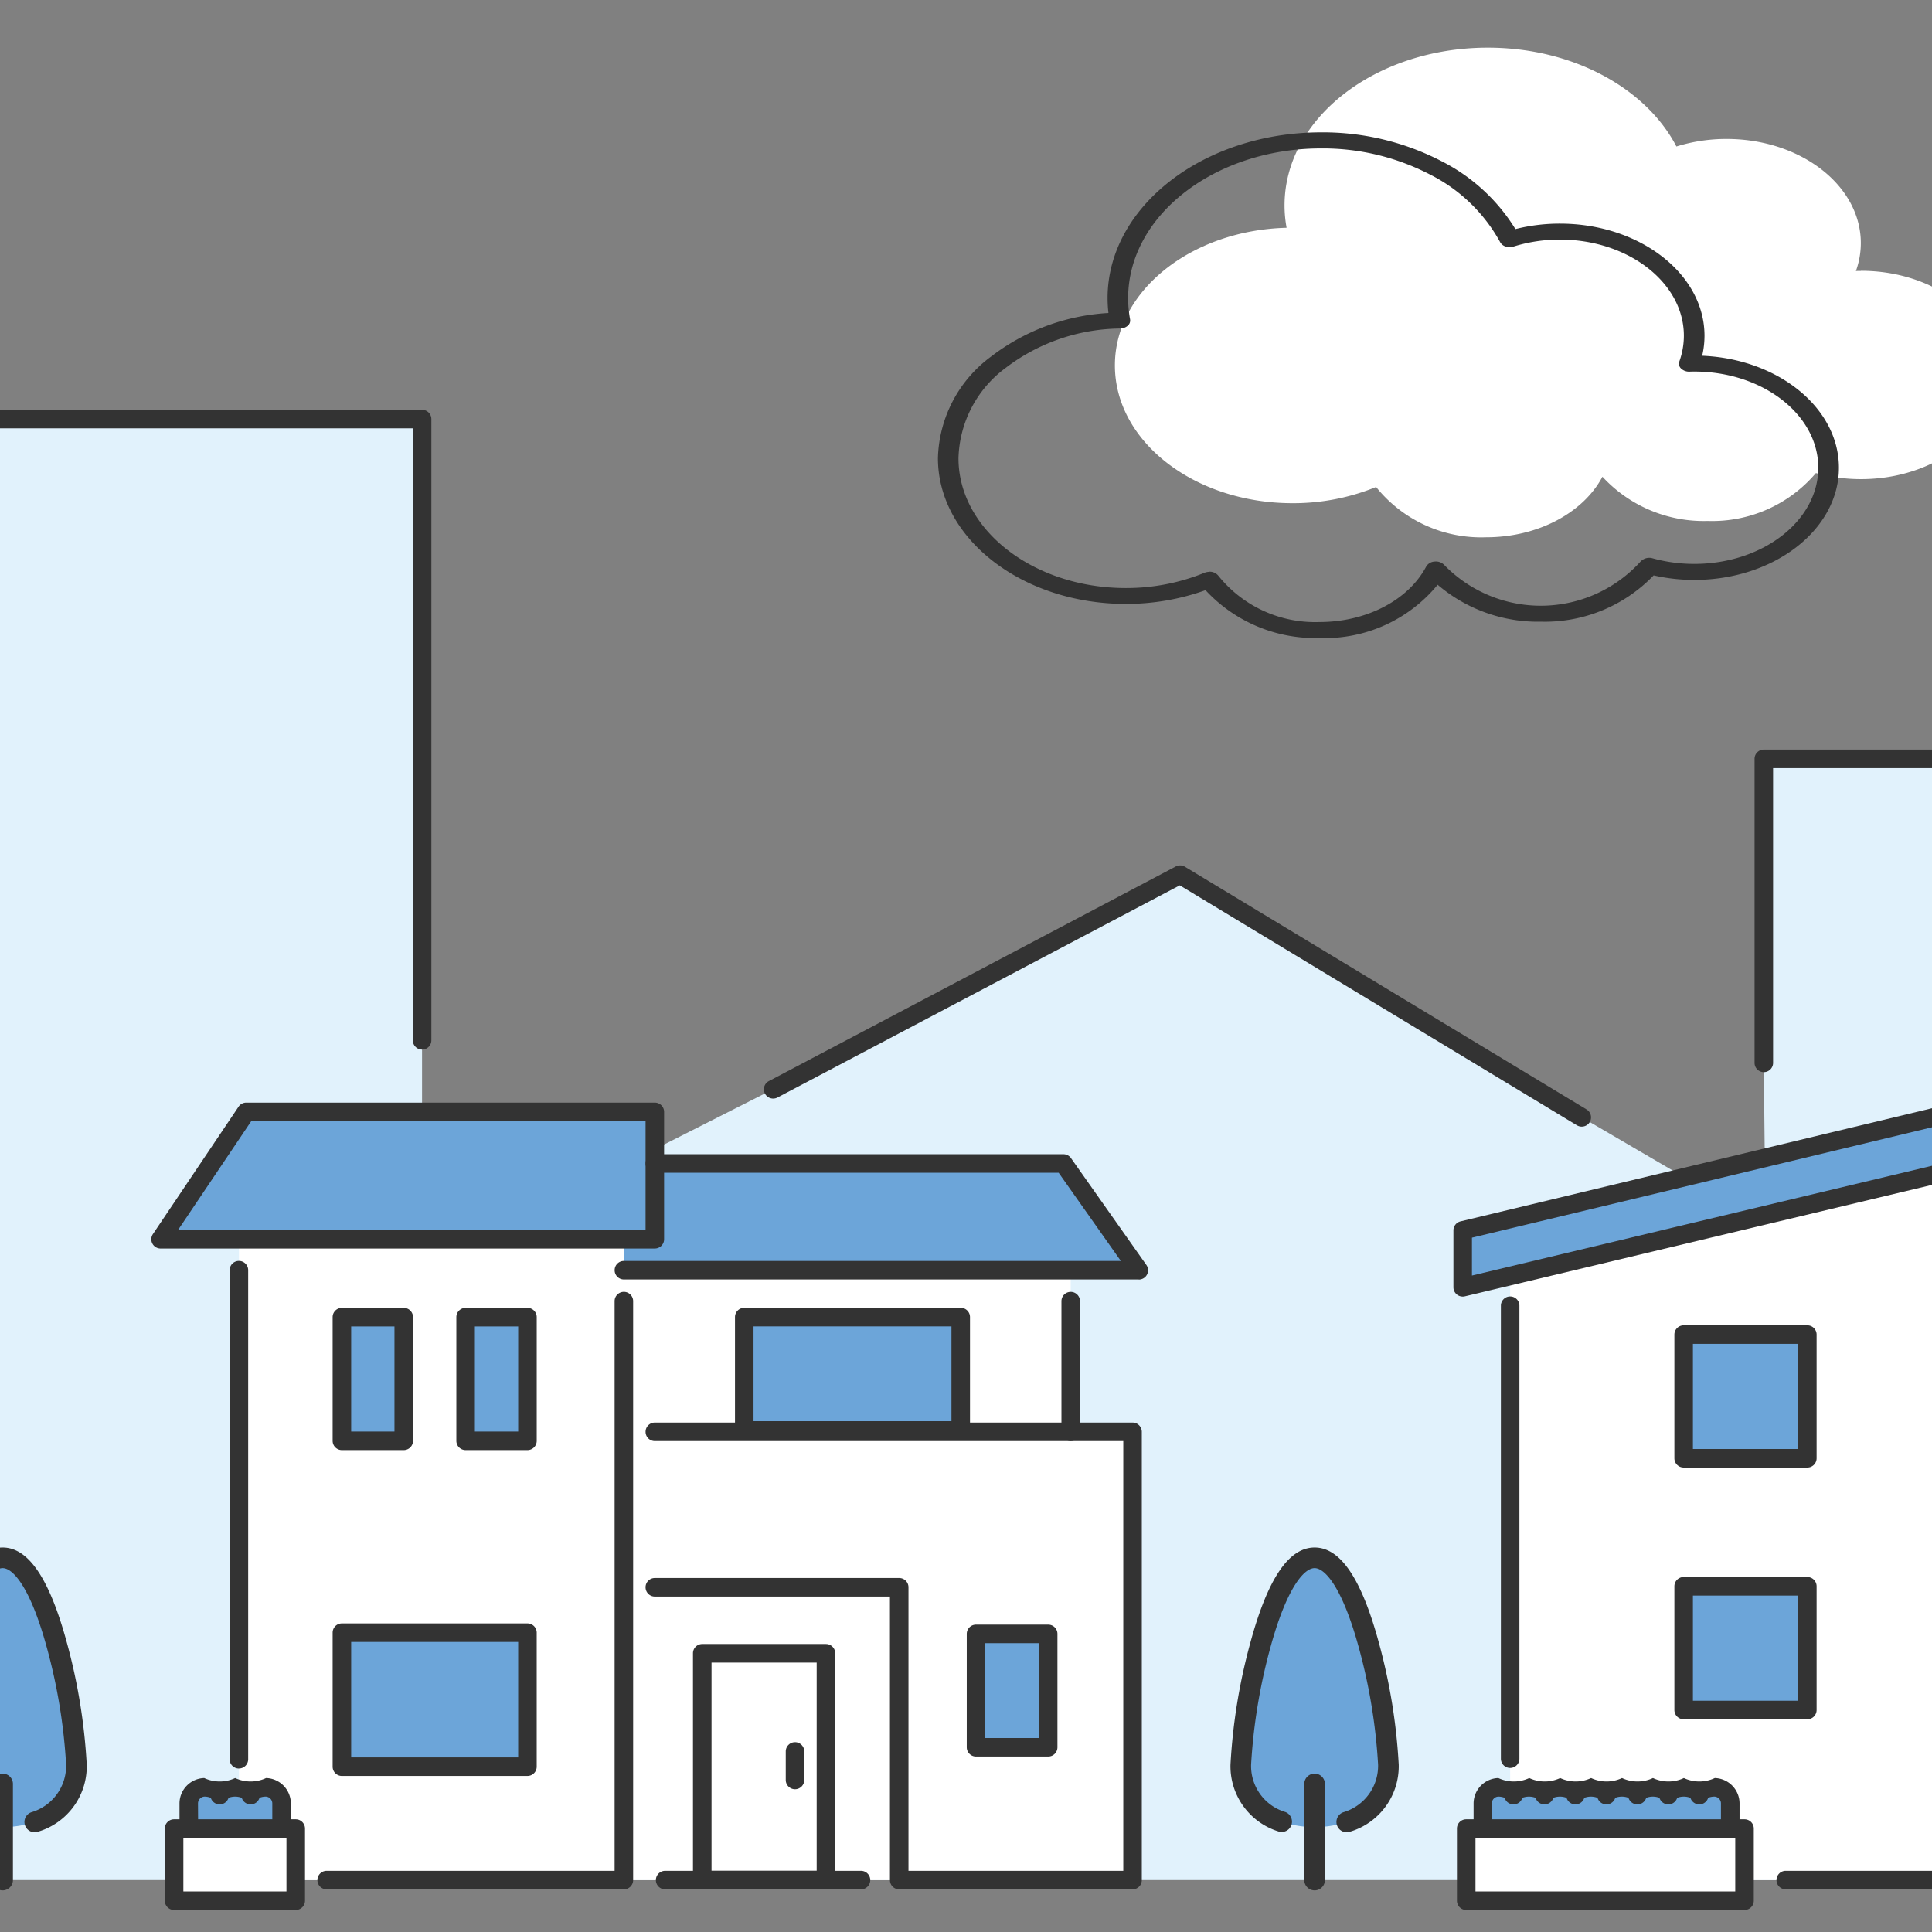
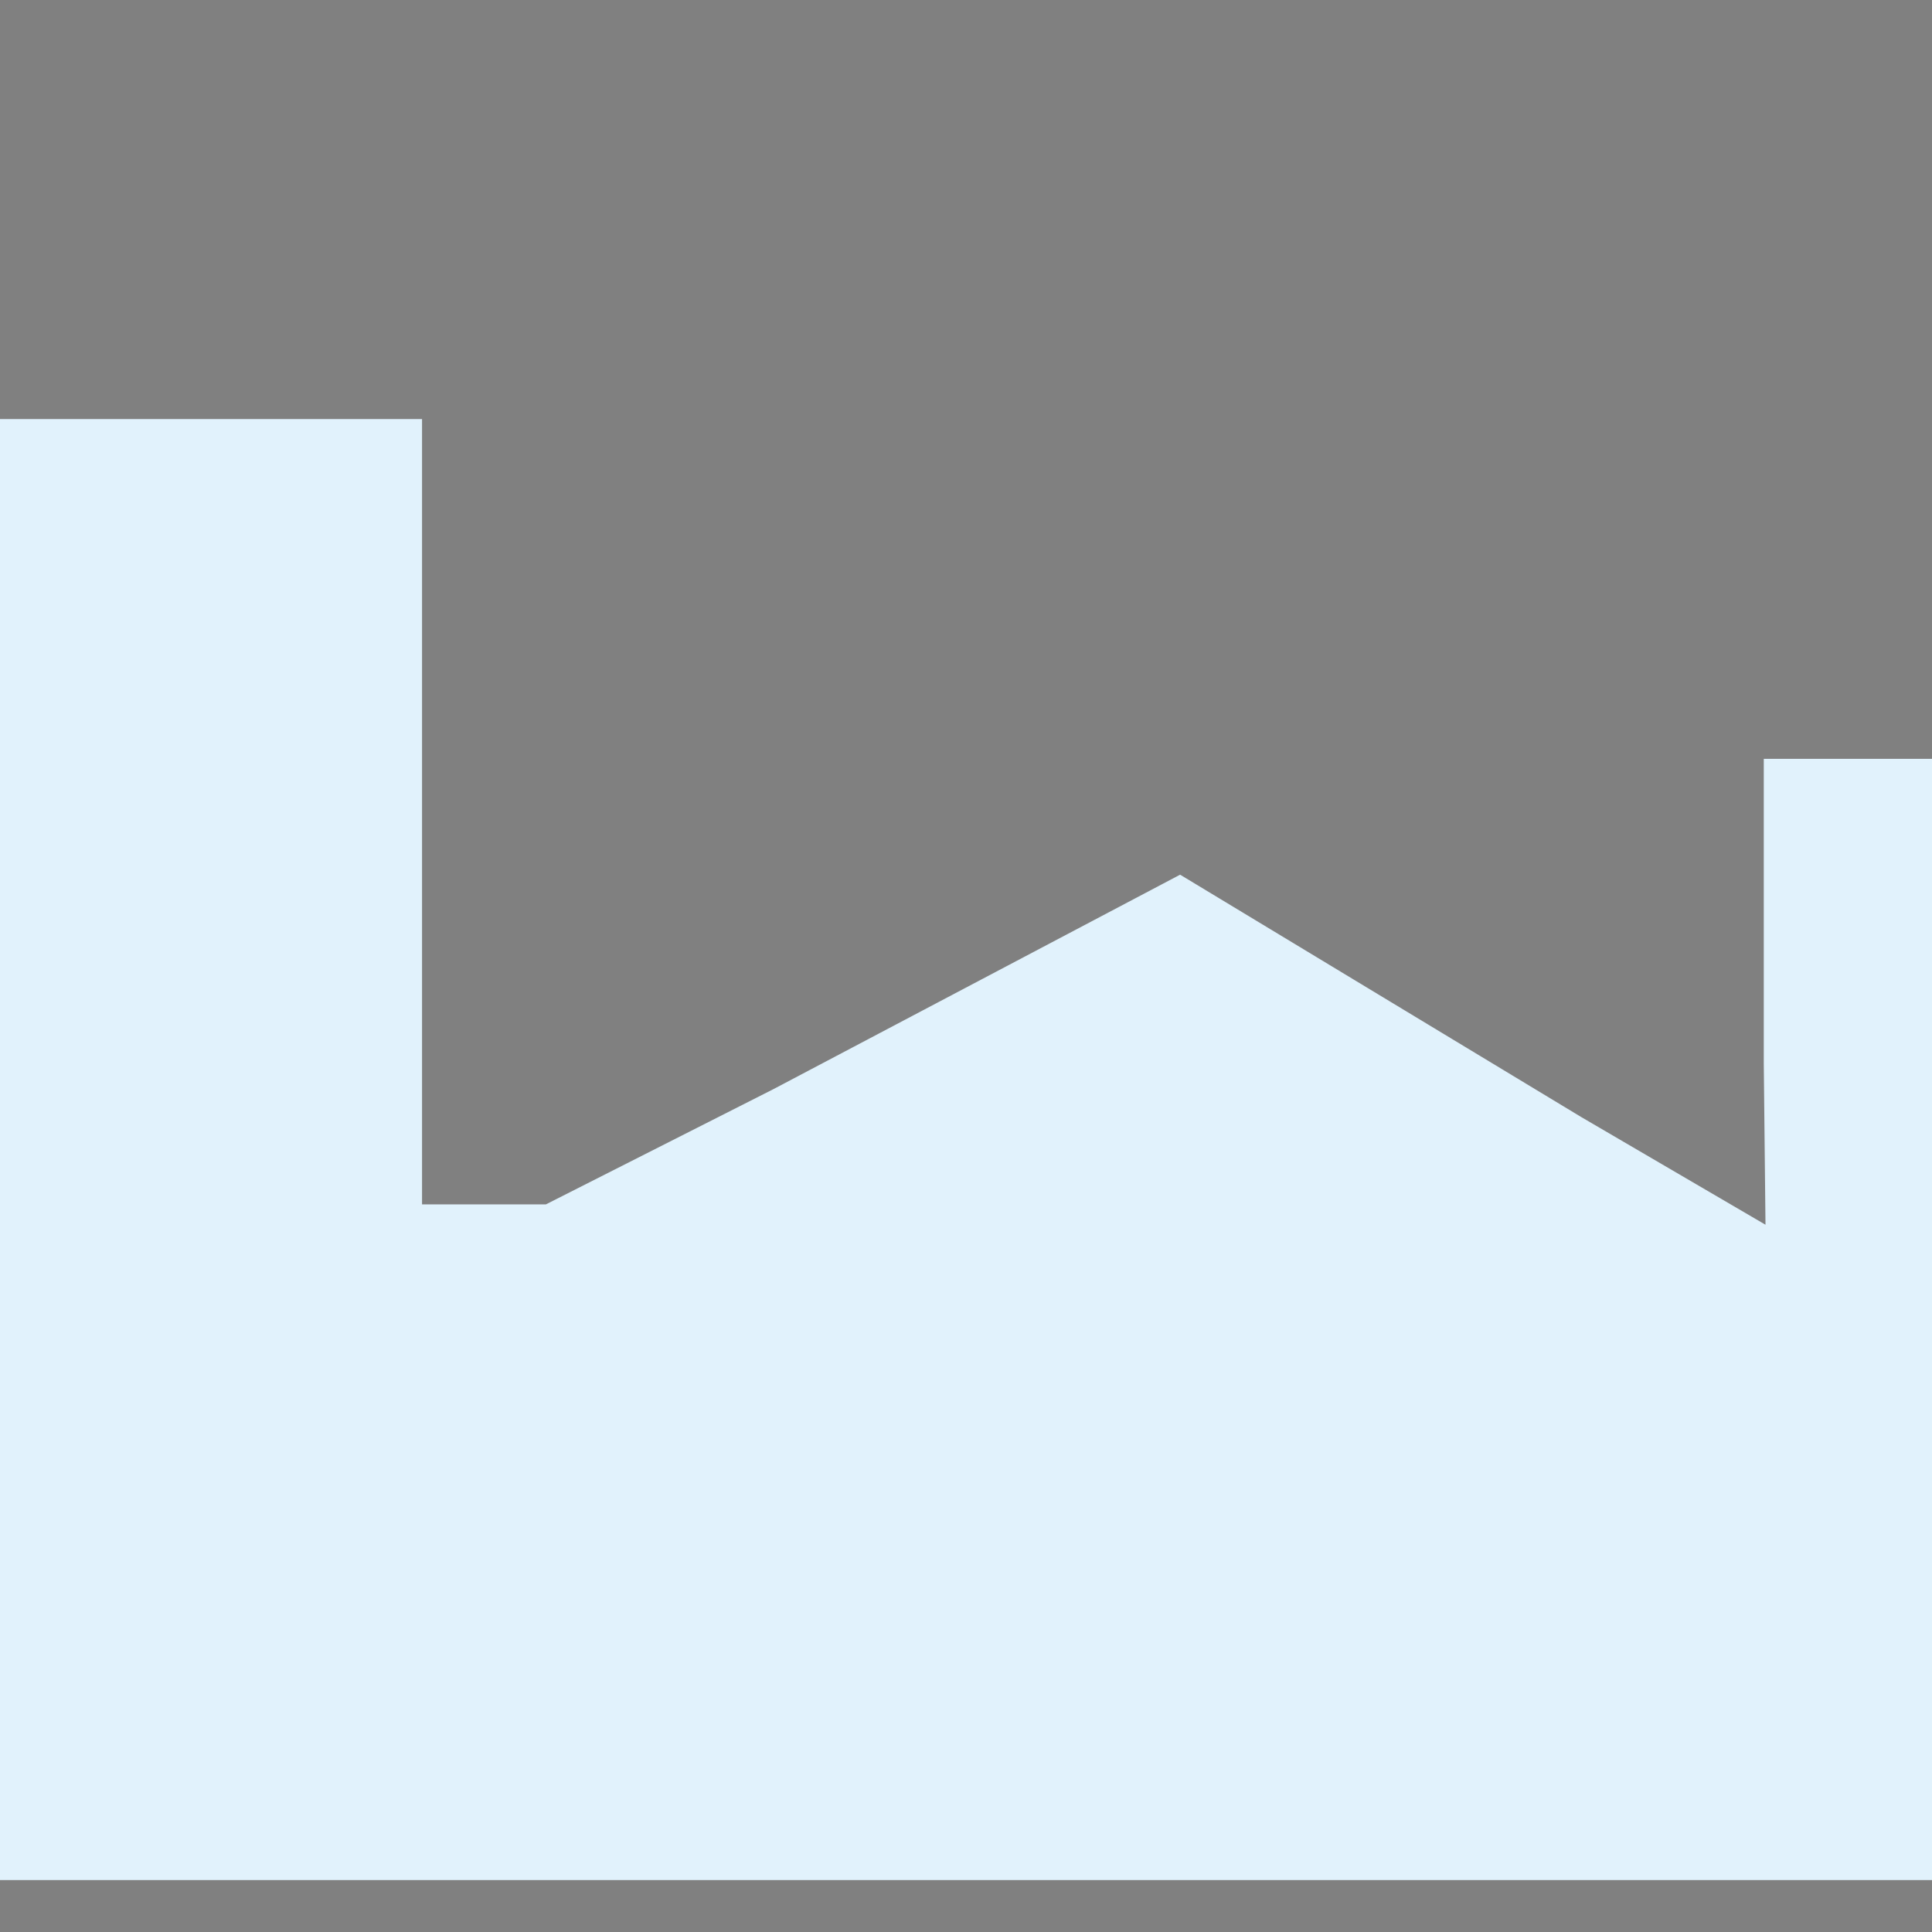
<svg xmlns="http://www.w3.org/2000/svg" width="146" height="146" viewBox="0 0 146 146">
  <rect x="0" y="0" width="146" height="146" fill="#808080" stroke="none" />
  <defs>
    <clipPath id="clip-path">
      <rect id="長方形_7553" data-name="長方形 7553" width="146" height="146" transform="translate(13 896)" fill="#fff" stroke="#707070" stroke-width="1" />
    </clipPath>
    <clipPath id="clip-path-2">
-       <rect id="長方形_7554" data-name="長方形 7554" width="459.767" height="141.336" fill="none" />
-     </clipPath>
+       </clipPath>
  </defs>
  <g id="グループ_4293" data-name="グループ 4293" transform="translate(-13 -896)" clip-path="url(#clip-path)">
    <g id="グループ_7821" data-name="グループ 7821" transform="translate(-170.406 899)">
      <path id="パス_7964" data-name="パス 7964" d="M64.205,270.506v23.483H44.733v29.284H5.8L0,380.913H439.265v-75.7H401.954V296.18H316.693v22.979l.13,12.229-13.886-8.115-30.351-18.338-30.753,16.217-17.177,8.7H215.3V270.506Z" transform="translate(0 -241.836)" fill="#e1f2fc" />
      <g id="グループ_7818" data-name="グループ 7818">
        <g id="グループ_7817" data-name="グループ 7817" clip-path="url(#clip-path-2)">
          <path id="パス_7965" data-name="パス 7965" d="M416.142,312.815a.7.7,0,0,1-.7-.7v-24.04a.7.7,0,0,1,.7-.7h18.771V264.592a.7.7,0,0,1,.7-.7h151.1a.7.7,0,0,1,.7.7v46.946a.7.7,0,0,1-1.4,0V265.293H436.315v22.781a.7.7,0,0,1-.7.7H416.843v23.338a.7.7,0,0,1-.7.7" transform="translate(-371.409 -235.922)" fill="#333" />
          <path id="パス_7966" data-name="パス 7966" d="M2336.883,608.468a.7.7,0,0,1-.362-.1l-30.012-18.133-30.4,16.032a.7.7,0,0,1-.654-1.24l30.752-16.217a.7.7,0,0,1,.69.02l30.351,18.338a.7.7,0,0,1-.363,1.3" transform="translate(-2033.948 -526.33)" fill="#333" />
          <path id="パス_7967" data-name="パス 7967" d="M2982.1,530.5a.7.7,0,0,1-.7-.7V506.824a.7.7,0,0,1,.7-.7h85.261a.7.7,0,0,1,.7.7v8.327h36.61a.7.7,0,0,1,.7.7V522a.7.7,0,1,1-1.4,0v-5.446h-36.61a.7.7,0,0,1-.7-.7v-8.327H2982.8V529.8a.7.7,0,0,1-.7.7" transform="translate(-2665.403 -452.48)" fill="#333" />
        </g>
      </g>
      <rect id="長方形_7555" data-name="長方形 7555" width="51.181" height="62.819" transform="translate(401.322 76.258)" fill="#fff" />
      <g id="グループ_7820" data-name="グループ 7820">
        <g id="グループ_7819" data-name="グループ 7819" clip-path="url(#clip-path-2)">
          <path id="パス_7968" data-name="パス 7968" d="M3791.487,1096.93h-10.909a.7.7,0,0,1-.7-.7v-24.9a.7.7,0,0,1,1.4,0v24.2h10.208a.7.7,0,0,1,0,1.4" transform="translate(-3379.256 -957.152)" fill="#333" />
          <path id="パス_7969" data-name="パス 7969" d="M4046.732,1248.762h-25.7a.7.7,0,1,1,0-1.4h24.994v-6.2a.7.7,0,1,1,1.4,0v6.9a.7.7,0,0,1-.7.7" transform="translate(-3594.228 -1108.984)" fill="#333" />
          <path id="パス_7970" data-name="パス 7970" d="M4263.474,1054.721a.7.7,0,0,1-.7-.7v-2.665a.7.7,0,1,1,1.4,0v2.665a.7.7,0,0,1-.7.7" transform="translate(-3810.97 -939.297)" fill="#333" />
          <path id="パス_7971" data-name="パス 7971" d="M3780.579,734.582a.7.7,0,0,1-.7-.7v-20.3a.7.7,0,0,1,.7-.7h51.181a.7.7,0,0,1,.7.7v20.269a.7.7,0,1,1-1.4,0V714.283H3781.28v19.6a.7.7,0,0,1-.7.7" transform="translate(-3379.257 -637.324)" fill="#333" />
          <rect id="長方形_7556" data-name="長方形 7556" width="12.464" height="18.696" transform="translate(431.213 85.354)" fill="#6ca5d9" />
          <path id="パス_7972" data-name="パス 7972" d="M4075.058,818.8h-12.464a.7.7,0,0,1-.7-.7V799.4a.7.7,0,0,1,.7-.7h12.464a.7.7,0,0,1,.7.7v18.7a.7.7,0,0,1-.7.7m-11.763-1.4h11.062V800.1h-11.062Z" transform="translate(-3631.381 -714.048)" fill="#333" />
          <path id="パス_7973" data-name="パス 7973" d="M3854.737,743.684h-44.949a.7.7,0,1,1,0-1.4h44.949a.7.7,0,1,1,0,1.4" transform="translate(-3405.37 -663.609)" fill="#333" />
          <rect id="長方形_7557" data-name="長方形 7557" width="55.855" height="13.32" transform="translate(398.965 98.673)" fill="#6ca5d9" />
          <path id="パス_7974" data-name="パス 7974" d="M3814.195,939.092h-55.855a.7.7,0,0,1-.7-.7v-13.32a.7.7,0,0,1,.7-.7h55.855a.7.7,0,0,1,.7.7v13.32a.7.7,0,0,1-.7.7m-55.154-1.4h54.453V925.772h-54.453Z" transform="translate(-3359.374 -826.398)" fill="#333" />
          <rect id="長方形_7558" data-name="長方形 7558" width="7.011" height="7.011" transform="translate(416.19 85.354)" fill="#6ca5d9" />
          <path id="パス_7975" data-name="パス 7975" d="M3927.868,807.114h-7.011a.7.7,0,0,1-.7-.7V799.4a.7.7,0,0,1,.7-.7h7.011a.7.7,0,0,1,.7.7v7.011a.7.7,0,0,1-.7.7m-6.31-1.4h5.609V800.1h-5.609Z" transform="translate(-3504.667 -714.048)" fill="#333" />
          <rect id="長方形_7559" data-name="長方形 7559" width="7.011" height="7.011" transform="translate(405.554 85.354)" fill="#6ca5d9" />
          <path id="パス_7976" data-name="パス 7976" d="M3827.518,807.114h-7.011a.7.7,0,0,1-.7-.7V799.4a.7.7,0,0,1,.7-.7h7.011a.7.7,0,0,1,.7.7v7.011a.7.7,0,0,1-.7.7m-6.31-1.4h5.609V800.1h-5.609Z" transform="translate(-3414.952 -714.048)" fill="#333" />
          <rect id="長方形_7560" data-name="長方形 7560" width="7.011" height="7.011" transform="translate(416.19 119.502)" fill="#6ca5d9" />
          <path id="パス_7977" data-name="パス 7977" d="M3927.868,1129.3h-7.011a.7.7,0,0,1-.7-.7v-7.011a.7.7,0,0,1,.7-.7h7.011a.7.7,0,0,1,.7.7v7.011a.7.7,0,0,1-.7.7m-6.31-1.4h5.609v-5.609h-5.609Z" transform="translate(-3504.667 -1002.087)" fill="#333" />
          <rect id="長方形_7561" data-name="長方形 7561" width="7.011" height="7.011" transform="translate(405.554 119.502)" fill="#6ca5d9" />
          <path id="パス_7978" data-name="パス 7978" d="M3827.518,1129.3h-7.011a.7.7,0,0,1-.7-.7v-7.011a.7.7,0,0,1,.7-.7h7.011a.7.7,0,0,1,.7.7v7.011a.7.7,0,0,1-.7.7m-6.31-1.4h5.609v-5.609h-5.609Z" transform="translate(-3414.952 -1002.087)" fill="#333" />
          <rect id="長方形_7562" data-name="長方形 7562" width="9.348" height="21.033" transform="translate(427.842 118.043)" fill="#6ca5d9" />
          <path id="パス_7979" data-name="パス 7979" d="M4040.138,1129.565h-9.348a.7.7,0,0,1-.7-.7V1107.83a.7.7,0,0,1,.7-.7h9.348a.7.7,0,0,1,.7.7v21.033a.7.7,0,0,1-.7.7m-8.647-1.4h7.946v-19.631h-7.946Z" transform="translate(-3602.948 -989.787)" fill="#333" />
          <rect id="長方形_7563" data-name="長方形 7563" width="9.348" height="21.033" transform="translate(437.19 118.043)" fill="#6ca5d9" />
          <path id="パス_7980" data-name="パス 7980" d="M4128.339,1129.565h-9.349a.7.7,0,0,1-.7-.7V1107.83a.7.7,0,0,1,.7-.7h9.349a.7.7,0,0,1,.7.7v21.033a.7.7,0,0,1-.7.7m-8.647-1.4h7.946v-19.631h-7.946Z" transform="translate(-3681.801 -989.787)" fill="#333" />
          <path id="パス_7981" data-name="パス 7981" d="M4026.433,1105.841v11.139a.294.294,0,0,0,.294.294h6.073a.294.294,0,0,0,.294-.294v-9.088a.368.368,0,0,1,.319-.374.35.35,0,0,1,.381.349v9.112a.294.294,0,0,0,.294.294h5.722a.294.294,0,0,0,.294-.294v-9.088a.368.368,0,0,1,.319-.374.351.351,0,0,1,.382.349v9.112a.294.294,0,0,0,.294.294h6.073a.294.294,0,0,0,.294-.294v-11.139a.252.252,0,0,0-.252-.252h-20.528a.253.253,0,0,0-.252.252" transform="translate(-3599.68 -988.409)" fill="#333" />
          <path id="パス_7982" data-name="パス 7982" d="M4047.164,1096.15H4026.8a.351.351,0,1,1,0-.7h20.362a.351.351,0,1,1,0,.7" transform="translate(-3599.696 -979.345)" fill="#333" />
          <path id="パス_7983" data-name="パス 7983" d="M4268.546,1098.653h-2.838a1.067,1.067,0,0,0-1.066,1.066v.592a.7.7,0,0,0,.7.7h3.568a.7.7,0,0,0,.7-.7v-.592a1.067,1.067,0,0,0-1.066-1.066" transform="translate(-3812.642 -982.209)" fill="#333" />
          <path id="パス_7984" data-name="パス 7984" d="M4268.912,1212.557h-3.568a.7.7,0,0,0-.7.7v.591a1.067,1.067,0,0,0,1.066,1.066h2.838a1.067,1.067,0,0,0,1.066-1.066v-.591a.7.7,0,0,0-.7-.7" transform="translate(-3812.642 -1084.041)" fill="#333" />
          <path id="パス_7985" data-name="パス 7985" d="M4274.946,1087.954a.35.35,0,0,1-.35-.35,1.012,1.012,0,0,0-2.024,0,.35.35,0,1,1-.7,0,1.713,1.713,0,1,1,3.426,0,.351.351,0,0,1-.351.35" transform="translate(-3819.104 -970.799)" fill="#333" />
          <path id="パス_7986" data-name="パス 7986" d="M4249.517,1125.485h-2.75a3.279,3.279,0,0,1-3.279-3.279v-4.638a3.279,3.279,0,0,1,3.279-3.279h2.75a3.279,3.279,0,0,1,3.279,3.279v4.638a3.279,3.279,0,0,1-3.279,3.279" transform="translate(-3793.73 -996.188)" fill="#6ca5d9" />
          <path id="パス_7987" data-name="パス 7987" d="M4243.6,1120.273h-2.749a3.984,3.984,0,0,1-3.98-3.98v-4.638a3.984,3.984,0,0,1,3.98-3.98h2.749a3.984,3.984,0,0,1,3.98,3.98v4.638a3.984,3.984,0,0,1-3.98,3.98m-2.749-11.2a2.58,2.58,0,0,0-2.578,2.578v4.638a2.581,2.581,0,0,0,2.578,2.578h2.749a2.581,2.581,0,0,0,2.578-2.578v-4.638a2.581,2.581,0,0,0-2.578-2.578Z" transform="translate(-3787.816 -990.275)" fill="#333" />
          <path id="パス_7988" data-name="パス 7988" d="M4285.62,1057.9a.351.351,0,0,1-.351-.351v-3.85a.351.351,0,1,1,.7,0v3.85a.35.35,0,0,1-.35.351" transform="translate(-3831.082 -941.71)" fill="#333" />
          <rect id="長方形_7564" data-name="長方形 7564" width="9.193" height="5.453" transform="translate(415.159 135.182)" fill="#fff" />
          <path id="パス_7989" data-name="パス 7989" d="M3920.324,1275.685h-9.193a.7.7,0,0,1-.7-.7v-5.453a.7.7,0,0,1,.7-.7h9.193a.7.7,0,0,1,.7.7v5.453a.7.7,0,0,1-.7.7m-8.492-1.4h7.792v-4.051h-7.792Z" transform="translate(-3495.971 -1134.349)" fill="#333" />
          <path id="パス_7990" data-name="パス 7990" d="M3929.831,1246.629c0-.321-.526-.584-1.169-.584a1.213,1.213,0,0,0-1.168,1.224v1.892h7.011v-1.892a1.213,1.213,0,0,0-1.168-1.224c-.643,0-1.169.263-1.169.584,0-.321-.526-.584-1.168-.584s-1.168.263-1.168.584" transform="translate(-3511.227 -1113.979)" fill="#6ca5d9" />
          <path id="パス_7991" data-name="パス 7991" d="M3928.59,1243.947h-7.011a.7.7,0,0,1-.7-.7v-1.892a1.924,1.924,0,0,1,1.87-1.925,2.759,2.759,0,0,0,2.337,0,2.759,2.759,0,0,0,2.337,0,1.923,1.923,0,0,1,1.87,1.925v1.892a.7.7,0,0,1-.7.7m-6.31-1.4h5.609v-1.191a.517.517,0,0,0-.467-.523,1.251,1.251,0,0,0-.5.091.7.7,0,0,1-1.34,0,1.414,1.414,0,0,0-1,0,.7.7,0,0,1-1.34,0,1.251,1.251,0,0,0-.5-.091.517.517,0,0,0-.468.523Z" transform="translate(-3505.312 -1108.064)" fill="#333" />
          <rect id="長方形_7565" data-name="長方形 7565" width="17.447" height="4.611" transform="translate(75.462 128.464)" fill="#fff" />
          <path id="パス_7992" data-name="パス 7992" d="M723.518,1211.462H706.07a.7.7,0,0,1-.7-.7v-4.611a.7.7,0,0,1,.7-.7h17.447a.7.7,0,0,1,.7.7v4.611a.7.7,0,0,1-.7.7m-16.746-1.4h16.045v-3.209H706.771Z" transform="translate(-630.609 -1077.685)" fill="#333" />
          <path id="パス_7993" data-name="パス 7993" d="M720.621,1269.468H702.4a.7.7,0,1,1,0-1.4h18.226a.7.7,0,1,1,0,1.4" transform="translate(-627.323 -1133.667)" fill="#333" />
          <path id="パス_7994" data-name="パス 7994" d="M706.4,1274.071a.7.7,0,0,1-.691-.823l.689-3.9a.7.7,0,1,1,1.381.244l-.689,3.9a.7.7,0,0,1-.69.579" transform="translate(-630.898 -1134.293)" fill="#333" />
          <path id="パス_7995" data-name="パス 7995" d="M864.613,1274.069a.7.7,0,0,1-.69-.579l-.689-3.9a.7.7,0,1,1,1.381-.244l.689,3.9a.7.7,0,0,1-.691.823" transform="translate(-771.732 -1134.291)" fill="#333" />
          <rect id="長方形_7566" data-name="長方形 7566" width="54.531" height="62.819" transform="translate(97.691 76.258)" fill="#fff" />
          <path id="パス_7996" data-name="パス 7996" d="M970.339,1115.613H915.808a.7.7,0,0,1-.7-.7v-22.687a.7.7,0,0,1,1.4,0v21.986h53.129v-21.986a.7.7,0,0,1,1.4,0v22.687a.7.7,0,0,1-.7.7" transform="translate(-818.117 -975.835)" fill="#333" />
          <path id="パス_7997" data-name="パス 7997" d="M970.339,734.9a.7.7,0,0,1-.7-.7v-19.92H916.509V734.2a.7.7,0,0,1-1.4,0V713.582a.7.7,0,0,1,.7-.7h54.531a.7.7,0,0,1,.7.7V734.2a.7.7,0,0,1-.7.7" transform="translate(-818.117 -637.324)" fill="#333" />
          <path id="パス_7998" data-name="パス 7998" d="M994.285,736.412H945.207a.7.7,0,0,1,0-1.4h49.078a.7.7,0,0,1,0,1.4" transform="translate(-844.4 -657.108)" fill="#333" />
          <rect id="長方形_7567" data-name="長方形 7567" width="9.348" height="19.475" transform="translate(102.365 119.601)" fill="#fff" />
          <path id="パス_7999" data-name="パス 7999" d="M969.256,1142.707h-9.348a.7.7,0,0,1-.7-.7V1122.53a.7.7,0,0,1,.7-.7h9.348a.7.7,0,0,1,.7.7v19.475a.7.7,0,0,1-.7.7m-8.647-1.4h7.946v-18.073h-7.946Z" transform="translate(-857.543 -1002.929)" fill="#333" />
          <path id="パス_8000" data-name="パス 8000" d="M1026.058,1202.716a.7.7,0,0,1-.7-.7v-2.155a.7.7,0,1,1,1.4,0v2.155a.7.7,0,0,1-.7.7" transform="translate(-916.682 -1072.063)" fill="#333" />
          <path id="パス_8001" data-name="パス 8001" d="M1123.708,1226.052h-31.12a.7.7,0,0,1,0-1.4h31.12a.7.7,0,0,1,0,1.4" transform="translate(-976.16 -1094.852)" fill="#333" />
          <rect id="長方形_7568" data-name="長方形 7568" width="14.022" height="8.569" transform="translate(125.006 119.601)" fill="#6ca5d9" />
          <path id="パス_8002" data-name="パス 8002" d="M1187.542,1131.8H1173.52a.7.7,0,0,1-.7-.7v-8.569a.7.7,0,0,1,.7-.7h14.022a.7.7,0,0,1,.7.7v8.569a.7.7,0,0,1-.7.7m-13.321-1.4h12.62v-7.167h-12.62Z" transform="translate(-1048.515 -1002.929)" fill="#333" />
          <rect id="長方形_7569" data-name="長方形 7569" width="5.453" height="8.569" transform="translate(117.216 119.601)" fill="#6ca5d9" />
          <path id="パス_8003" data-name="パス 8003" d="M1105.473,1131.8h-5.453a.7.7,0,0,1-.7-.7v-8.569a.7.7,0,0,1,.7-.7h5.453a.7.7,0,0,1,.7.7v8.569a.7.7,0,0,1-.7.7m-4.752-1.4h4.051v-7.167h-4.051Z" transform="translate(-982.804 -1002.929)" fill="#333" />
          <rect id="長方形_7570" data-name="長方形 7570" width="5.453" height="8.569" transform="translate(141.365 119.601)" fill="#6ca5d9" />
          <path id="パス_8004" data-name="パス 8004" d="M1333.322,1131.8h-5.453a.7.7,0,0,1-.7-.7v-8.569a.7.7,0,0,1,.7-.7h5.453a.7.7,0,0,1,.7.7v8.569a.7.7,0,0,1-.7.7m-4.752-1.4h4.051v-7.167h-4.051Z" transform="translate(-1186.504 -1002.929)" fill="#333" />
          <rect id="長方形_7571" data-name="長方形 7571" width="28.044" height="7.011" transform="translate(105.467 86.175)" fill="#6ca5d9" />
          <path id="パス_8005" data-name="パス 8005" d="M1017.214,814.86H989.169a.7.7,0,0,1-.7-.7v-7.011a.7.7,0,0,1,.7-.7h28.045a.7.7,0,0,1,.7.7v7.011a.7.7,0,0,1-.7.7m-27.343-1.4h26.642v-5.609H989.87Z" transform="translate(-883.702 -720.973)" fill="#333" />
          <rect id="長方形_7572" data-name="長方形 7572" width="7.011" height="7.011" transform="translate(138.231 86.175)" fill="#6ca5d9" />
          <path id="パス_8006" data-name="パス 8006" d="M1305.314,814.86H1298.3a.7.7,0,0,1-.7-.7v-7.011a.7.7,0,0,1,.7-.7h7.011a.7.7,0,0,1,.7.7v7.011a.7.7,0,0,1-.7.7m-6.31-1.4h5.609v-5.609H1299Z" transform="translate(-1160.072 -720.973)" fill="#333" />
          <path id="パス_8007" data-name="パス 8007" d="M943.364,935.227H888.521l-3.739,8.023v6.932h61.542V943.25Z" transform="translate(-791.006 -836.104)" fill="#6ca5d9" />
          <path id="パス_8008" data-name="パス 8008" d="M940.41,944.968H878.868a.7.7,0,0,1-.7-.7v-6.932a.7.7,0,0,1,.066-.3l3.739-8.023a.7.7,0,0,1,.635-.4H937.45a.7.7,0,0,1,.658.458l2.96,8.023a.7.7,0,0,1,.043.243v6.932a.7.7,0,0,1-.7.7m-60.841-1.4h60.14V937.46l-2.748-7.447H883.054l-3.485,7.477Z" transform="translate(-785.092 -830.19)" fill="#333" />
          <path id="パス_8009" data-name="パス 8009" d="M958.944,1005.709H902.388a.7.7,0,1,1,0-1.4h56.556a.7.7,0,0,1,0,1.4" transform="translate(-806.119 -897.863)" fill="#333" />
          <path id="パス_8010" data-name="パス 8010" d="M2581.743,22.572c-.13,0-.258,0-.386.008a6.238,6.238,0,0,0,.372-2.111c0-4.347-4.542-7.871-10.145-7.871a12.7,12.7,0,0,0-3.791.57C2565.52,8.791,2560,5.7,2553.541,5.7c-8.484,0-15.362,5.336-15.362,11.918a9.381,9.381,0,0,0,.155,1.693c-7.205.183-12.975,4.769-12.975,10.4,0,5.751,6.01,10.413,13.422,10.413a16.519,16.519,0,0,0,6.317-1.225,10.183,10.183,0,0,0,8.313,3.8c3.971,0,7.371-1.891,8.791-4.575a10.406,10.406,0,0,0,7.954,3.342,10.272,10.272,0,0,0,8.177-3.618,12.783,12.783,0,0,0,3.411.457c5.6,0,10.145-3.524,10.145-7.871s-4.542-7.871-10.145-7.871" transform="translate(-2257.701 -5.098)" fill="#fff" />
          <path id="パス_8011" data-name="パス 8011" d="M2546.841,38.215a11.3,11.3,0,0,1-8.608-3.617,17.764,17.764,0,0,1-6.022,1.039c-7.83,0-14.2-4.942-14.2-11.017a9.841,9.841,0,0,1,4.006-7.667,16.047,16.047,0,0,1,8.88-3.3,9.862,9.862,0,0,1-.066-1.129c0-6.9,7.241-12.522,16.141-12.522a19.448,19.448,0,0,1,9.136,2.2,13.953,13.953,0,0,1,5.542,5.109,13.769,13.769,0,0,1,3.366-.412c6.023,0,10.924,3.8,10.924,8.475a6.628,6.628,0,0,1-.176,1.511c5.751.238,10.334,3.943,10.334,8.463,0,4.673-4.9,8.475-10.924,8.475a13.847,13.847,0,0,1-3.078-.342,11.407,11.407,0,0,1-8.51,3.5,11.666,11.666,0,0,1-7.812-2.793,11.036,11.036,0,0,1-8.933,4.027m-8.314-5.012a.838.838,0,0,1,.682.312,9.378,9.378,0,0,0,7.632,3.492c3.553,0,6.721-1.649,8.071-4.2a.785.785,0,0,1,.646-.372.872.872,0,0,1,.726.271,10.181,10.181,0,0,0,14.808-.254.9.9,0,0,1,.932-.261,11.8,11.8,0,0,0,3.149.422c5.165,0,9.366-3.26,9.366-7.267s-4.2-7.267-9.366-7.267c-.115,0-.228,0-.342.007h-.015a.883.883,0,0,1-.64-.229.5.5,0,0,1-.139-.536,5.767,5.767,0,0,0,.344-1.949c0-4.007-4.2-7.267-9.366-7.267a11.7,11.7,0,0,0-3.5.526.991.991,0,0,1-.6,0,.711.711,0,0,1-.417-.33,12.392,12.392,0,0,0-5.277-5.1,17.57,17.57,0,0,0-8.253-1.985c-8.041,0-14.583,5.075-14.583,11.314a8.923,8.923,0,0,0,.147,1.608.515.515,0,0,1-.175.474.879.879,0,0,1-.571.215,14.47,14.47,0,0,0-8.656,2.975,8.761,8.761,0,0,0-3.566,6.826c0,5.408,5.671,9.809,12.643,9.809a15.665,15.665,0,0,0,5.949-1.153.96.96,0,0,1,.366-.071" transform="translate(-2263.726 7)" fill="#333" />
          <path id="パス_8012" data-name="パス 8012" d="M2807.179,764.128v45.742h58.194V750.319Z" transform="translate(-2509.652 -670.794)" fill="#fff" />
          <path id="パス_8013" data-name="パス 8013" d="M3035.14,824.37h-37.367a.7.7,0,0,1,0-1.4h36.666V766.454a.7.7,0,0,1,1.4,0v57.215a.7.7,0,0,1-.7.7" transform="translate(-2679.419 -684.593)" fill="#333" />
          <path id="パス_8014" data-name="パス 8014" d="M2801.265,931.683a.7.7,0,0,1-.7-.7V896.75a.7.7,0,1,1,1.4,0v34.232a.7.7,0,0,1-.7.7" transform="translate(-2503.738 -801.079)" fill="#333" />
          <rect id="長方形_7573" data-name="長方形 7573" width="14.022" height="3.895" transform="translate(331.527 135.182)" fill="#fff" />
          <path id="パス_8015" data-name="パス 8015" d="M3136.075,1274.127h-14.022a.7.7,0,0,1-.7-.7v-3.9a.7.7,0,0,1,.7-.7h14.022a.7.7,0,0,1,.7.7v3.9a.7.7,0,0,1-.7.7m-13.321-1.4h12.62v-2.493h-12.62Z" transform="translate(-2790.527 -1134.349)" fill="#333" />
          <rect id="長方形_7574" data-name="長方形 7574" width="9.348" height="9.348" transform="translate(310.638 116.875)" fill="#6ca5d9" />
          <path id="パス_8016" data-name="パス 8016" d="M2934.311,1106.854h-9.348a.7.7,0,0,1-.7-.7v-9.348a.7.7,0,0,1,.7-.7h9.348a.7.7,0,0,1,.7.7v9.348a.7.7,0,0,1-.7.7m-8.647-1.4h7.946v-7.946h-7.946Z" transform="translate(-2614.325 -979.93)" fill="#333" />
          <rect id="長方形_7575" data-name="長方形 7575" width="9.348" height="9.348" transform="translate(310.638 97.852)" fill="#6ca5d9" />
          <path id="パス_8017" data-name="パス 8017" d="M2934.311,927.369h-9.348a.7.7,0,0,1-.7-.7v-9.348a.7.7,0,0,1,.7-.7h9.348a.7.7,0,0,1,.7.7v9.348a.7.7,0,0,1-.7.7m-8.647-1.4h7.946V918.02h-7.946Z" transform="translate(-2614.325 -819.468)" fill="#333" />
          <rect id="長方形_7576" data-name="長方形 7576" width="9.348" height="9.348" transform="translate(333.864 97.852)" fill="#6ca5d9" />
          <path id="パス_8018" data-name="パス 8018" d="M3153.451,927.369H3144.1a.7.7,0,0,1-.7-.7v-9.348a.7.7,0,0,1,.7-.7h9.348a.7.7,0,0,1,.7.7v9.348a.7.7,0,0,1-.7.7m-8.647-1.4h7.946V918.02H3144.8Z" transform="translate(-2810.24 -819.468)" fill="#333" />
          <rect id="長方形_7577" data-name="長方形 7577" width="9.348" height="17.138" transform="translate(333.864 118.043)" fill="#fff" />
          <path id="パス_8019" data-name="パス 8019" d="M3153.451,1125.67H3144.1a.7.7,0,0,1-.7-.7V1107.83a.7.7,0,0,1,.7-.7h9.348a.7.7,0,0,1,.7.7v17.138a.7.7,0,0,1-.7.7m-8.647-1.4h7.946v-15.736H3144.8Z" transform="translate(-2810.24 -989.787)" fill="#333" />
          <path id="パス_8020" data-name="パス 8020" d="M3210.254,1180.666a.7.7,0,0,1-.7-.7v-2.155a.7.7,0,0,1,1.4,0v2.155a.7.7,0,0,1-.7.7" transform="translate(-2869.379 -1052.35)" fill="#333" />
          <path id="パス_8021" data-name="パス 8021" d="M2773.342,718.527v4.3l64.426-15.372v-4.391Z" transform="translate(-2479.401 -628.551)" fill="#6ca5d9" />
          <path id="パス_8022" data-name="パス 8022" d="M2767.428,717.617a.7.7,0,0,1-.7-.7v-4.3a.7.7,0,0,1,.538-.682l64.426-15.459a.7.7,0,0,1,.865.682v4.391a.7.7,0,0,1-.539.682L2767.591,717.6a.7.7,0,0,1-.163.019m.7-4.452v2.862l63.024-15.037v-2.948Z" transform="translate(-2473.488 -622.637)" fill="#333" />
          <rect id="長方形_7578" data-name="長方形 7578" width="21.033" height="5.453" transform="translate(294.205 135.182)" fill="#fff" />
          <path id="パス_8023" data-name="パス 8023" d="M2790.957,1275.685h-21.033a.7.7,0,0,1-.7-.7v-5.453a.7.7,0,0,1,.7-.7h21.033a.7.7,0,0,1,.7.7v5.453a.7.7,0,0,1-.7.7m-20.332-1.4h19.631v-4.051h-19.631Z" transform="translate(-2475.718 -1134.349)" fill="#333" />
          <path id="パス_8024" data-name="パス 8024" d="M2805.273,1246.044c-.643,0-1.168.263-1.168.584,0-.321-.526-.584-1.168-.584s-1.168.263-1.168.584c0-.321-.526-.584-1.169-.584s-1.168.263-1.168.584c0-.321-.526-.584-1.168-.584s-1.169.263-1.169.584c0-.321-.526-.584-1.168-.584s-1.168.263-1.168.584c0-.321-.526-.584-1.168-.584s-1.169.263-1.169.584c0-.321-.526-.584-1.168-.584s-1.168.263-1.168.584c0-.321-.526-.584-1.169-.584a1.212,1.212,0,0,0-1.168,1.224v1.892h18.7v-1.892a1.213,1.213,0,0,0-1.169-1.224" transform="translate(-2492.278 -1113.978)" fill="#6ca5d9" />
          <path id="パス_8025" data-name="パス 8025" d="M2800.528,1243.947h-18.7a.7.7,0,0,1-.7-.7v-1.892a1.924,1.924,0,0,1,1.87-1.925,2.759,2.759,0,0,0,2.337,0,2.76,2.76,0,0,0,2.337,0,2.76,2.76,0,0,0,2.337,0,2.758,2.758,0,0,0,2.337,0,2.759,2.759,0,0,0,2.337,0,2.76,2.76,0,0,0,2.337,0,2.76,2.76,0,0,0,2.337,0,1.924,1.924,0,0,1,1.87,1.925v1.892a.7.7,0,0,1-.7.7m-18-1.4h17.294v-1.191a.517.517,0,0,0-.467-.523,1.252,1.252,0,0,0-.5.091.7.7,0,0,1-1.34,0,1.414,1.414,0,0,0-1,0,.7.7,0,0,1-1.34,0,1.414,1.414,0,0,0-1,0,.7.7,0,0,1-1.34,0,1.414,1.414,0,0,0-1,0,.7.7,0,0,1-1.34,0,1.414,1.414,0,0,0-1,0,.7.7,0,0,1-1.34,0,1.414,1.414,0,0,0-1,0,.7.7,0,0,1-1.34,0,1.414,1.414,0,0,0-1,0,.7.7,0,0,1-1.34,0,1.252,1.252,0,0,0-.5-.091.517.517,0,0,0-.468.523Z" transform="translate(-2486.364 -1108.064)" fill="#333" />
          <path id="パス_8026" data-name="パス 8026" d="M1963.656,869.835V857.621H1929.89v-2.337H1900.8v48.427h67.532V869.835Z" transform="translate(-1699.337 -764.634)" fill="#fff" />
          <path id="パス_8027" data-name="パス 8027" d="M2487.953,904.048a.7.7,0,0,1-.7-.7v-9.877a.7.7,0,1,1,1.4,0v9.877a.7.7,0,0,1-.7.7" transform="translate(-2223.634 -798.145)" fill="#333" />
          <path id="パス_8028" data-name="パス 8028" d="M1894.883,909.079a.7.7,0,0,1-.7-.7V871.419a.7.7,0,1,1,1.4,0v36.958a.7.7,0,0,1-.7.7" transform="translate(-1693.422 -778.432)" fill="#333" />
          <path id="パス_8029" data-name="パス 8029" d="M1979.9,937.923H1957.44a.7.7,0,1,1,0-1.4H1979.2V893.469a.7.7,0,0,1,1.4,0v43.753a.7.7,0,0,1-.7.7" transform="translate(-1749.348 -798.145)" fill="#333" />
          <path id="パス_8030" data-name="パス 8030" d="M1918.874,776.435l-5.692-8.067h-30.876v-3.9h-30.876l-6.471,9.625h35.01v2.337Z" transform="translate(-1649.415 -683.448)" fill="#6ca5d9" />
          <path id="パス_8031" data-name="パス 8031" d="M2208.275,804.077h-38.906a.7.7,0,1,1,0-1.4h37.553l-4.7-6.665h-30.513a.7.7,0,1,1,0-1.4h30.876a.7.7,0,0,1,.573.3l5.692,8.067a.7.7,0,0,1-.573,1.105" transform="translate(-1938.815 -710.389)" fill="#333" />
          <path id="パス_8032" data-name="パス 8032" d="M1876.391,768.884h-37.347a.7.7,0,0,1-.582-1.092l6.471-9.625a.7.7,0,0,1,.582-.31h30.877a.7.7,0,0,1,.7.7v9.625a.7.7,0,0,1-.7.7m-36.031-1.4h35.33v-8.223h-29.8Z" transform="translate(-1643.5 -677.533)" fill="#333" />
          <rect id="長方形_7579" data-name="長方形 7579" width="14.022" height="10.127" transform="translate(209.244 120.38)" fill="#6ca5d9" />
          <path id="パス_8033" data-name="パス 8033" d="M1982.331,1140.708h-14.022a.7.7,0,0,1-.7-.7V1129.88a.7.7,0,0,1,.7-.7h14.022a.7.7,0,0,1,.7.7v10.127a.7.7,0,0,1-.7.7m-13.321-1.4h12.62v-8.725h-12.62Z" transform="translate(-1759.066 -1009.5)" fill="#333" />
          <rect id="長方形_7580" data-name="長方形 7580" width="16.359" height="8.569" transform="translate(239.648 96.53)" fill="#6ca5d9" />
          <path id="パス_8034" data-name="パス 8034" d="M2271.535,914.117h-16.359a.7.7,0,0,1-.7-.7v-8.569a.7.7,0,0,1,.7-.7h16.359a.7.7,0,0,1,.7.7v8.569a.7.7,0,0,1-.7.7m-15.658-1.4h14.957v-7.167h-14.957Z" transform="translate(-2015.527 -808.318)" fill="#333" />
          <rect id="長方形_7581" data-name="長方形 7581" width="4.674" height="9.348" transform="translate(218.592 96.53)" fill="#6ca5d9" />
          <path id="パス_8035" data-name="パス 8035" d="M2061.183,914.9h-4.674a.7.7,0,0,1-.7-.7v-9.348a.7.7,0,0,1,.7-.7h4.674a.7.7,0,0,1,.7.7V914.2a.7.7,0,0,1-.7.7m-3.973-1.4h3.272v-7.946h-3.272Z" transform="translate(-1837.917 -808.318)" fill="#333" />
          <rect id="長方形_7582" data-name="長方形 7582" width="4.674" height="9.348" transform="translate(209.244 96.53)" fill="#6ca5d9" />
          <path id="パス_8036" data-name="パス 8036" d="M1972.983,914.9h-4.674a.7.7,0,0,1-.7-.7v-9.348a.7.7,0,0,1,.7-.7h4.674a.7.7,0,0,1,.7.7V914.2a.7.7,0,0,1-.7.7m-3.973-1.4h3.272v-7.946h-3.272Z" transform="translate(-1759.066 -808.318)" fill="#333" />
          <rect id="長方形_7583" data-name="長方形 7583" width="5.453" height="8.569" transform="translate(257.163 120.471)" fill="#6ca5d9" />
          <path id="パス_8037" data-name="パス 8037" d="M2425.886,1140.008h-5.453a.7.7,0,0,1-.7-.7v-8.569a.7.7,0,0,1,.7-.7h5.453a.7.7,0,0,1,.7.7v8.569a.7.7,0,0,1-.7.7m-4.752-1.4h4.051v-7.167h-4.051Z" transform="translate(-2163.27 -1010.267)" fill="#333" />
          <path id="パス_8038" data-name="パス 8038" d="M2227.521,1021.238h-17.635a.7.7,0,0,1-.7-.7V999.11h-17.767a.7.7,0,0,1,0-1.4h18.468a.7.7,0,0,1,.7.7v21.427h16.233V987.362h-35.4a.7.7,0,1,1,0-1.4h36.1a.7.7,0,0,1,.7.7v33.876a.7.7,0,0,1-.7.7" transform="translate(-1958.528 -881.46)" fill="#333" />
          <rect id="長方形_7584" data-name="長方形 7584" width="9.348" height="17.138" transform="translate(236.474 121.938)" fill="#fff" />
          <path id="パス_8039" data-name="パス 8039" d="M2234.576,1162.42h-9.348a.7.7,0,0,1-.7-.7V1144.58a.7.7,0,0,1,.7-.7h9.348a.7.7,0,0,1,.7.7v17.138a.7.7,0,0,1-.7.7m-8.646-1.4h7.946v-15.736h-7.946Z" transform="translate(-1988.754 -1022.642)" fill="#333" />
          <path id="パス_8040" data-name="パス 8040" d="M2291.378,1217.416a.7.7,0,0,1-.7-.7v-2.155a.7.7,0,0,1,1.4,0v2.155a.7.7,0,0,1-.7.7" transform="translate(-2047.893 -1085.205)" fill="#333" />
          <path id="パス_8041" data-name="パス 8041" d="M2213.569,1306.982h-14.8a.7.7,0,1,1,0-1.4h14.8a.7.7,0,0,1,0,1.4" transform="translate(-1965.098 -1167.204)" fill="#333" />
          <rect id="長方形_7585" data-name="長方形 7585" width="9.193" height="5.453" transform="translate(196.561 135.182)" fill="#fff" />
          <path id="パス_8042" data-name="パス 8042" d="M1857.843,1275.685h-9.194a.7.7,0,0,1-.7-.7v-5.453a.7.7,0,0,1,.7-.7h9.194a.7.7,0,0,1,.7.7v5.453a.7.7,0,0,1-.7.7m-8.492-1.4h7.791v-4.051h-7.791Z" transform="translate(-1652.088 -1134.349)" fill="#333" />
          <path id="パス_8043" data-name="パス 8043" d="M1867.348,1246.629c0-.321-.526-.584-1.169-.584a1.213,1.213,0,0,0-1.168,1.224v1.892h7.011v-1.892a1.212,1.212,0,0,0-1.169-1.224c-.643,0-1.168.263-1.168.584,0-.321-.526-.584-1.168-.584s-1.169.263-1.169.584" transform="translate(-1667.342 -1113.979)" fill="#6ca5d9" />
          <path id="パス_8044" data-name="パス 8044" d="M1866.108,1243.947H1859.1a.7.7,0,0,1-.7-.7v-1.892a1.924,1.924,0,0,1,1.87-1.925,2.759,2.759,0,0,0,2.337,0,2.759,2.759,0,0,0,2.337,0,1.924,1.924,0,0,1,1.87,1.925v1.892a.7.7,0,0,1-.7.7m-6.31-1.4h5.609v-1.191a.518.518,0,0,0-.468-.523,1.253,1.253,0,0,0-.5.091.7.7,0,0,1-1.34,0,1.414,1.414,0,0,0-1,0,.7.7,0,0,1-1.34,0,1.251,1.251,0,0,0-.5-.091.518.518,0,0,0-.468.523Z" transform="translate(-1661.429 -1108.064)" fill="#333" />
          <path id="パス_8045" data-name="パス 8045" d="M544.617,1098.08a4.4,4.4,0,0,1-3.149,4.332,7.777,7.777,0,0,1-4.9-.015,4.393,4.393,0,0,1-3.107-4.317c0-3.081,2.04-15.627,5.578-15.627s5.578,12.546,5.578,15.627" transform="translate(-476.922 -967.726)" fill="#6ca5d9" />
          <path id="パス_8046" data-name="パス 8046" d="M534.9,1096.619a.779.779,0,0,1-.258-1.514,3.658,3.658,0,0,0,2.628-3.6,42.61,42.61,0,0,0-1.435-8.765c-1.213-4.485-2.533-6.083-3.363-6.083s-2.151,1.6-3.363,6.083a42.6,42.6,0,0,0-1.435,8.765,3.627,3.627,0,0,0,2.591,3.584.779.779,0,0,1-.526,1.466,5.156,5.156,0,0,1-3.623-5.051,43.829,43.829,0,0,1,1.489-9.172c1.316-4.868,2.908-7.234,4.867-7.234s3.551,2.366,4.867,7.234a43.835,43.835,0,0,1,1.489,9.172,5.158,5.158,0,0,1-3.67,5.067.782.782,0,0,1-.258.044" transform="translate(-470.35 -961.154)" fill="#333" />
          <path id="パス_8047" data-name="パス 8047" d="M579.515,1245.119a.779.779,0,0,1-.779-.779v-7.265a.779.779,0,0,1,1.558,0v7.265a.779.779,0,0,1-.779.779" transform="translate(-517.397 -1105.264)" fill="#333" />
          <path id="パス_8048" data-name="パス 8048" d="M1547.807,1098.08a4.4,4.4,0,0,1-3.149,4.332,7.777,7.777,0,0,1-4.9-.015,4.393,4.393,0,0,1-3.108-4.317c0-3.081,2.04-15.627,5.578-15.627s5.578,12.546,5.578,15.627" transform="translate(-1373.786 -967.726)" fill="#6ca5d9" />
          <path id="パス_8049" data-name="パス 8049" d="M1538.089,1096.619a.779.779,0,0,1-.258-1.514,3.658,3.658,0,0,0,2.627-3.6,42.6,42.6,0,0,0-1.435-8.765c-1.212-4.485-2.532-6.083-3.363-6.083s-2.151,1.6-3.363,6.083a42.614,42.614,0,0,0-1.435,8.765,3.627,3.627,0,0,0,2.592,3.584.779.779,0,0,1-.526,1.466,5.156,5.156,0,0,1-3.623-5.051,43.834,43.834,0,0,1,1.489-9.172c1.316-4.868,2.908-7.234,4.867-7.234s3.551,2.366,4.867,7.234a43.834,43.834,0,0,1,1.489,9.172,5.158,5.158,0,0,1-3.67,5.067.781.781,0,0,1-.258.044" transform="translate(-1367.215 -961.154)" fill="#333" />
          <path id="パス_8050" data-name="パス 8050" d="M1582.706,1245.119a.779.779,0,0,1-.779-.779v-7.265a.779.779,0,0,1,1.558,0v7.265a.779.779,0,0,1-.779.779" transform="translate(-1414.262 -1105.264)" fill="#333" />
          <path id="パス_8051" data-name="パス 8051" d="M1690.838,1098.08a4.4,4.4,0,0,1-3.149,4.332,7.777,7.777,0,0,1-4.9-.015,4.393,4.393,0,0,1-3.107-4.317c0-3.081,2.04-15.627,5.578-15.627s5.578,12.546,5.578,15.627" transform="translate(-1501.657 -967.726)" fill="#6ca5d9" />
          <path id="パス_8052" data-name="パス 8052" d="M1681.119,1096.619a.779.779,0,0,1-.258-1.514,3.659,3.659,0,0,0,2.627-3.6,42.605,42.605,0,0,0-1.435-8.765c-1.213-4.485-2.532-6.083-3.363-6.083s-2.151,1.6-3.363,6.083a42.605,42.605,0,0,0-1.435,8.765,3.627,3.627,0,0,0,2.592,3.584.779.779,0,0,1-.526,1.466,5.156,5.156,0,0,1-3.624-5.051,43.828,43.828,0,0,1,1.489-9.172c1.316-4.868,2.908-7.234,4.867-7.234s3.551,2.366,4.867,7.234a43.836,43.836,0,0,1,1.489,9.172,5.158,5.158,0,0,1-3.67,5.067.782.782,0,0,1-.258.044" transform="translate(-1495.086 -961.154)" fill="#333" />
          <path id="パス_8053" data-name="パス 8053" d="M1725.737,1245.119a.779.779,0,0,1-.779-.779v-7.265a.779.779,0,0,1,1.558,0v7.265a.779.779,0,0,1-.779.779" transform="translate(-1542.133 -1105.264)" fill="#333" />
          <path id="パス_8054" data-name="パス 8054" d="M3454.666,1098.08a4.4,4.4,0,0,1-3.148,4.332,7.777,7.777,0,0,1-4.9-.015,4.393,4.393,0,0,1-3.108-4.317c0-3.081,2.04-15.627,5.577-15.627s5.578,12.546,5.578,15.627" transform="translate(-3078.541 -967.726)" fill="#6ca5d9" />
          <path id="パス_8055" data-name="パス 8055" d="M3444.947,1096.619a.779.779,0,0,1-.258-1.514,3.658,3.658,0,0,0,2.627-3.6,42.584,42.584,0,0,0-1.435-8.765c-1.213-4.485-2.532-6.083-3.363-6.083s-2.151,1.6-3.363,6.083a42.622,42.622,0,0,0-1.435,8.765,3.627,3.627,0,0,0,2.592,3.584.779.779,0,1,1-.526,1.466,5.156,5.156,0,0,1-3.623-5.051,43.811,43.811,0,0,1,1.489-9.172c1.316-4.868,2.908-7.234,4.867-7.234s3.551,2.366,4.868,7.234a43.857,43.857,0,0,1,1.489,9.172,5.158,5.158,0,0,1-3.67,5.067.781.781,0,0,1-.258.044" transform="translate(-3071.97 -961.154)" fill="#333" />
          <path id="パス_8056" data-name="パス 8056" d="M3489.565,1245.119a.779.779,0,0,1-.779-.779v-7.265a.779.779,0,0,1,1.558,0v7.265a.779.779,0,0,1-.779.779" transform="translate(-3119.017 -1105.264)" fill="#333" />
          <path id="パス_8057" data-name="パス 8057" d="M3597.7,1098.08a4.4,4.4,0,0,1-3.149,4.332,7.777,7.777,0,0,1-4.9-.015,4.393,4.393,0,0,1-3.107-4.317c0-3.081,2.04-15.627,5.578-15.627s5.578,12.546,5.578,15.627" transform="translate(-3206.412 -967.726)" fill="#6ca5d9" />
          <path id="パス_8058" data-name="パス 8058" d="M3587.978,1096.619a.779.779,0,0,1-.258-1.514,3.658,3.658,0,0,0,2.628-3.6,42.593,42.593,0,0,0-1.436-8.765c-1.212-4.485-2.532-6.083-3.363-6.083s-2.151,1.6-3.364,6.083a42.584,42.584,0,0,0-1.435,8.765,3.626,3.626,0,0,0,2.591,3.584.779.779,0,1,1-.526,1.466,5.156,5.156,0,0,1-3.623-5.051,43.828,43.828,0,0,1,1.489-9.172c1.316-4.868,2.908-7.234,4.868-7.234s3.551,2.366,4.867,7.234a43.828,43.828,0,0,1,1.489,9.172,5.158,5.158,0,0,1-3.67,5.067.786.786,0,0,1-.258.044" transform="translate(-3199.841 -961.154)" fill="#333" />
          <path id="パス_8059" data-name="パス 8059" d="M3632.6,1245.119a.779.779,0,0,1-.779-.779v-7.265a.779.779,0,0,1,1.558,0v7.265a.779.779,0,0,1-.779.779" transform="translate(-3246.887 -1105.264)" fill="#333" />
-           <path id="パス_8060" data-name="パス 8060" d="M2626.29,1098.08a4.4,4.4,0,0,1-3.148,4.332,7.777,7.777,0,0,1-4.9-.015,4.393,4.393,0,0,1-3.107-4.317c0-3.081,2.04-15.627,5.577-15.627s5.578,12.546,5.578,15.627" transform="translate(-2337.963 -967.726)" fill="#6ca5d9" />
+           <path id="パス_8060" data-name="パス 8060" d="M2626.29,1098.08a4.4,4.4,0,0,1-3.148,4.332,7.777,7.777,0,0,1-4.9-.015,4.393,4.393,0,0,1-3.107-4.317c0-3.081,2.04-15.627,5.577-15.627" transform="translate(-2337.963 -967.726)" fill="#6ca5d9" />
          <path id="パス_8061" data-name="パス 8061" d="M2616.57,1096.619a.779.779,0,0,1-.257-1.514,3.659,3.659,0,0,0,2.627-3.6,42.635,42.635,0,0,0-1.435-8.765c-1.213-4.485-2.533-6.083-3.364-6.083s-2.151,1.6-3.363,6.083a42.622,42.622,0,0,0-1.435,8.765,3.627,3.627,0,0,0,2.592,3.584.779.779,0,0,1-.526,1.466,5.156,5.156,0,0,1-3.623-5.051,43.828,43.828,0,0,1,1.489-9.172c1.316-4.868,2.908-7.234,4.867-7.234s3.551,2.366,4.867,7.234a43.831,43.831,0,0,1,1.49,9.172,5.158,5.158,0,0,1-3.67,5.067.78.78,0,0,1-.258.044" transform="translate(-2331.392 -961.154)" fill="#333" />
          <path id="パス_8062" data-name="パス 8062" d="M2661.188,1245.119a.779.779,0,0,1-.779-.779v-7.265a.779.779,0,1,1,1.558,0v7.265a.779.779,0,0,1-.779.779" transform="translate(-2378.438 -1105.264)" fill="#333" />
        </g>
      </g>
    </g>
  </g>
</svg>